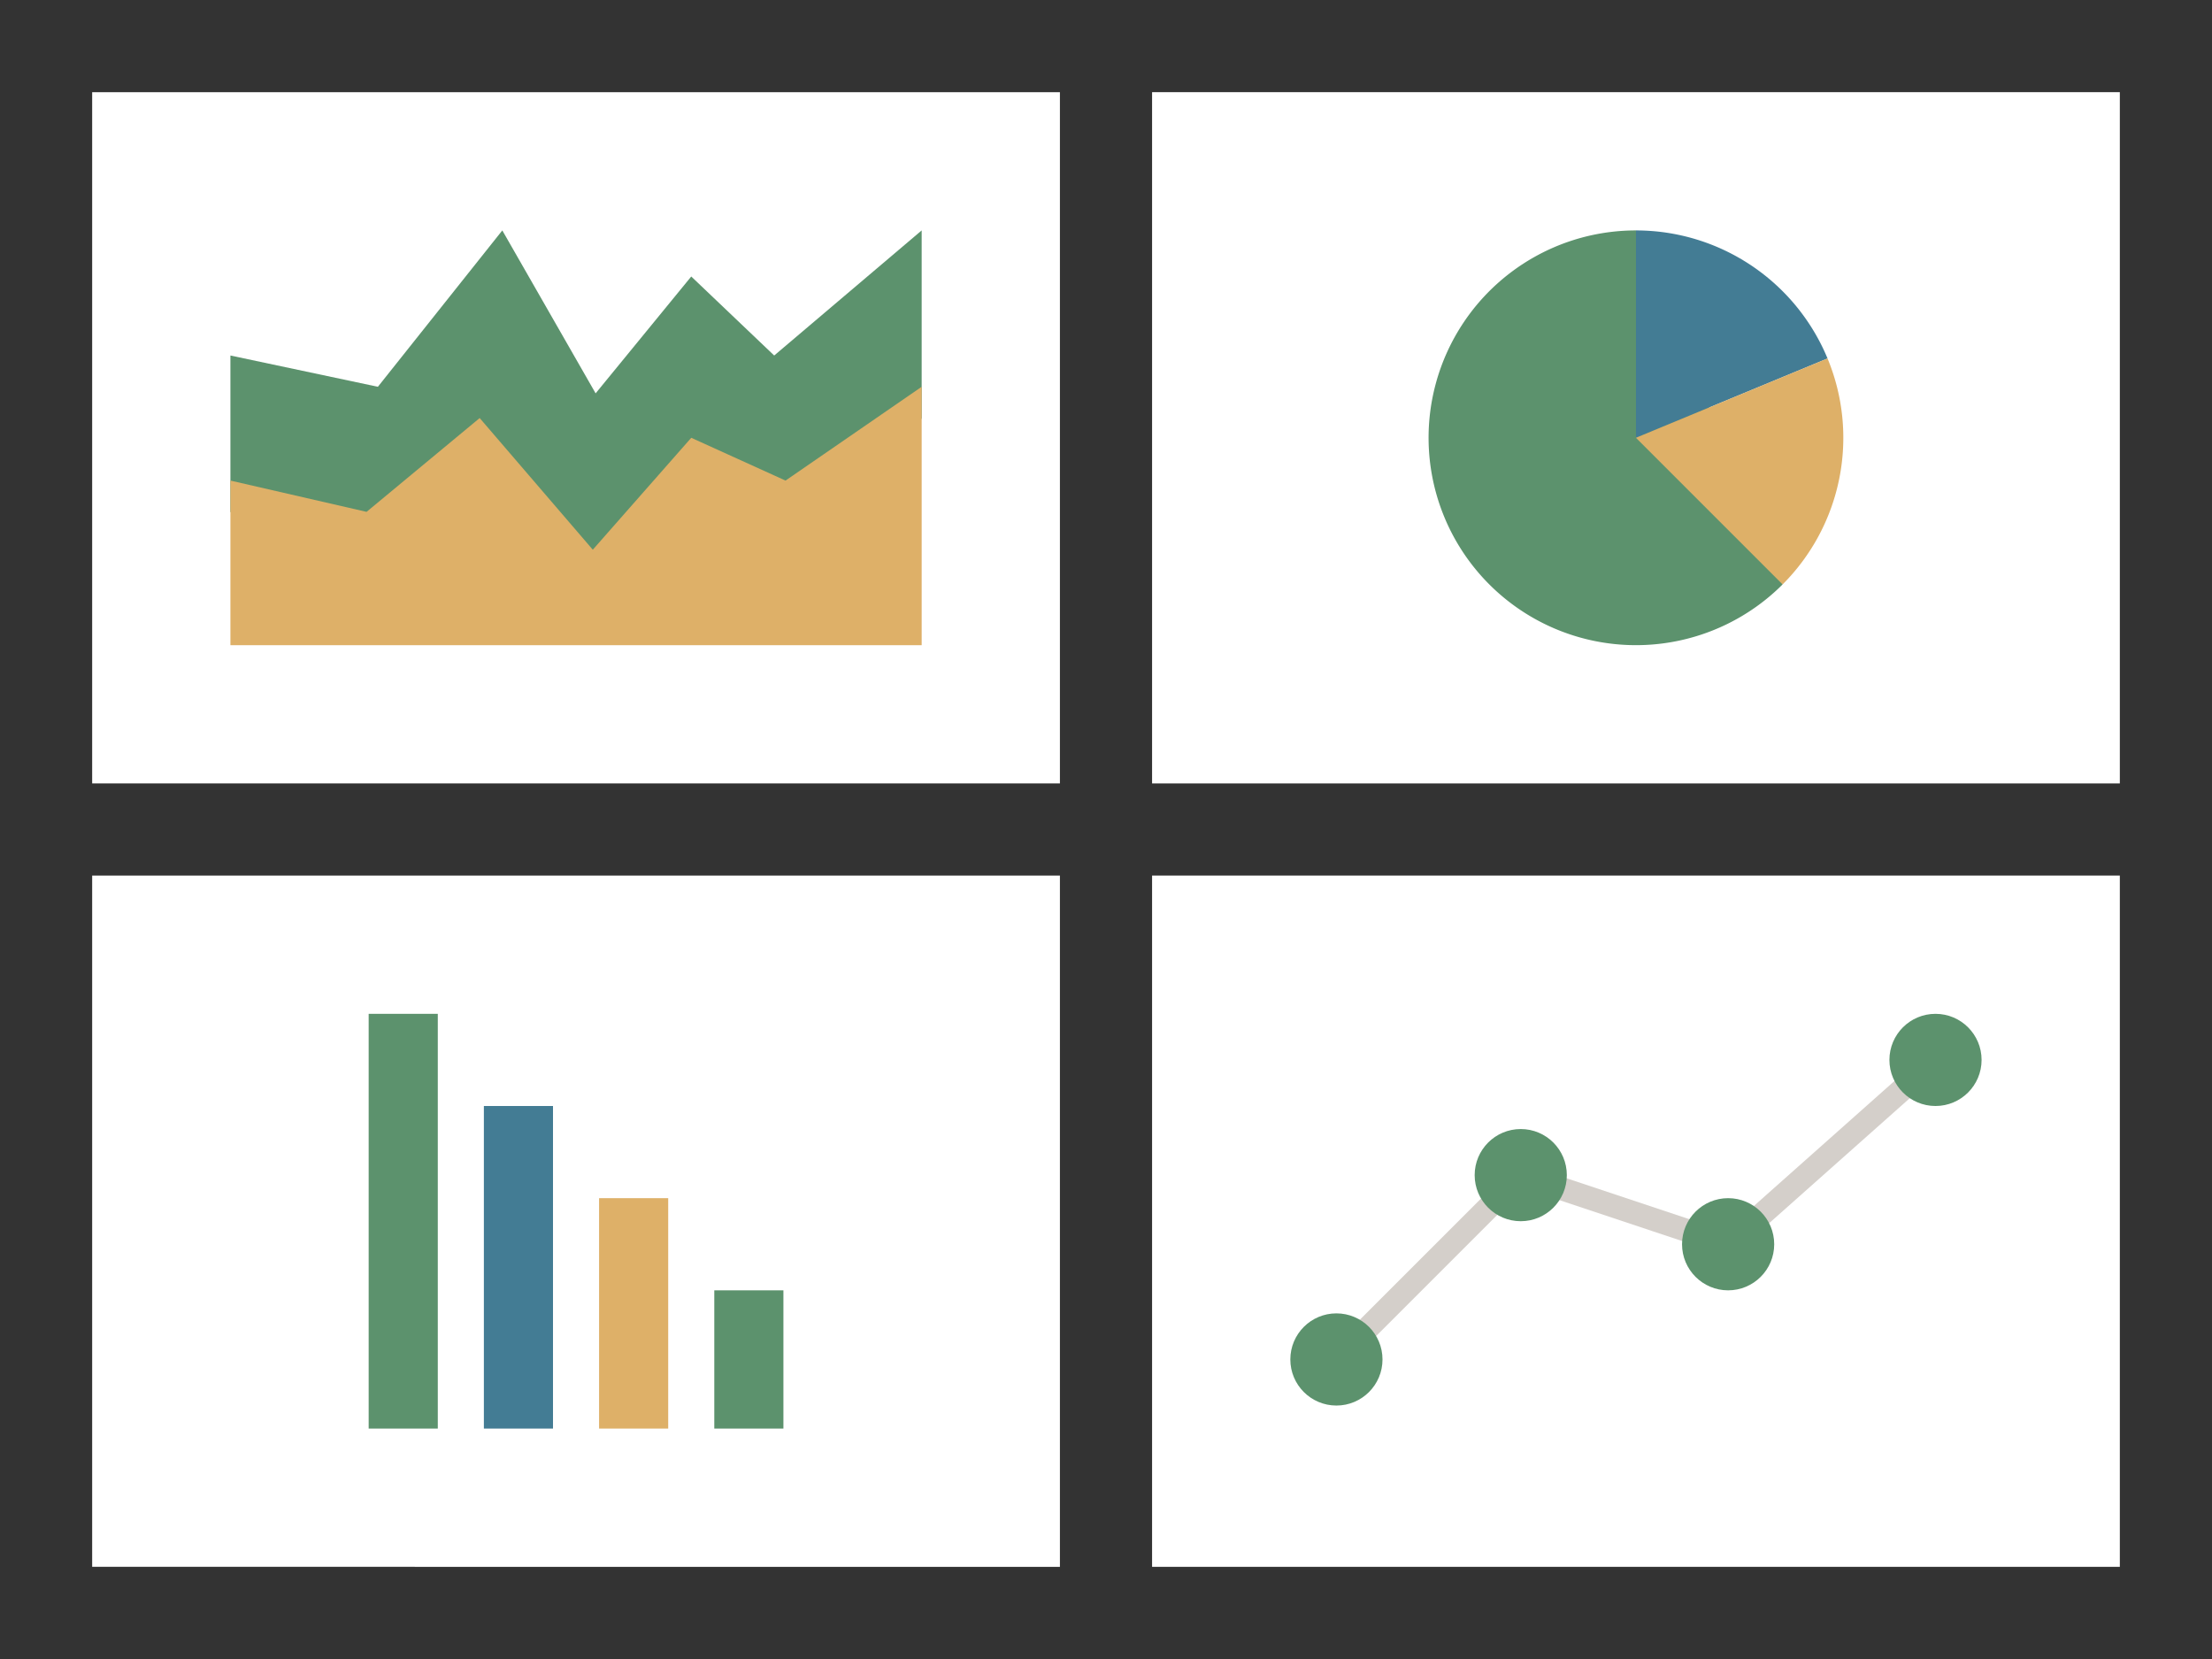
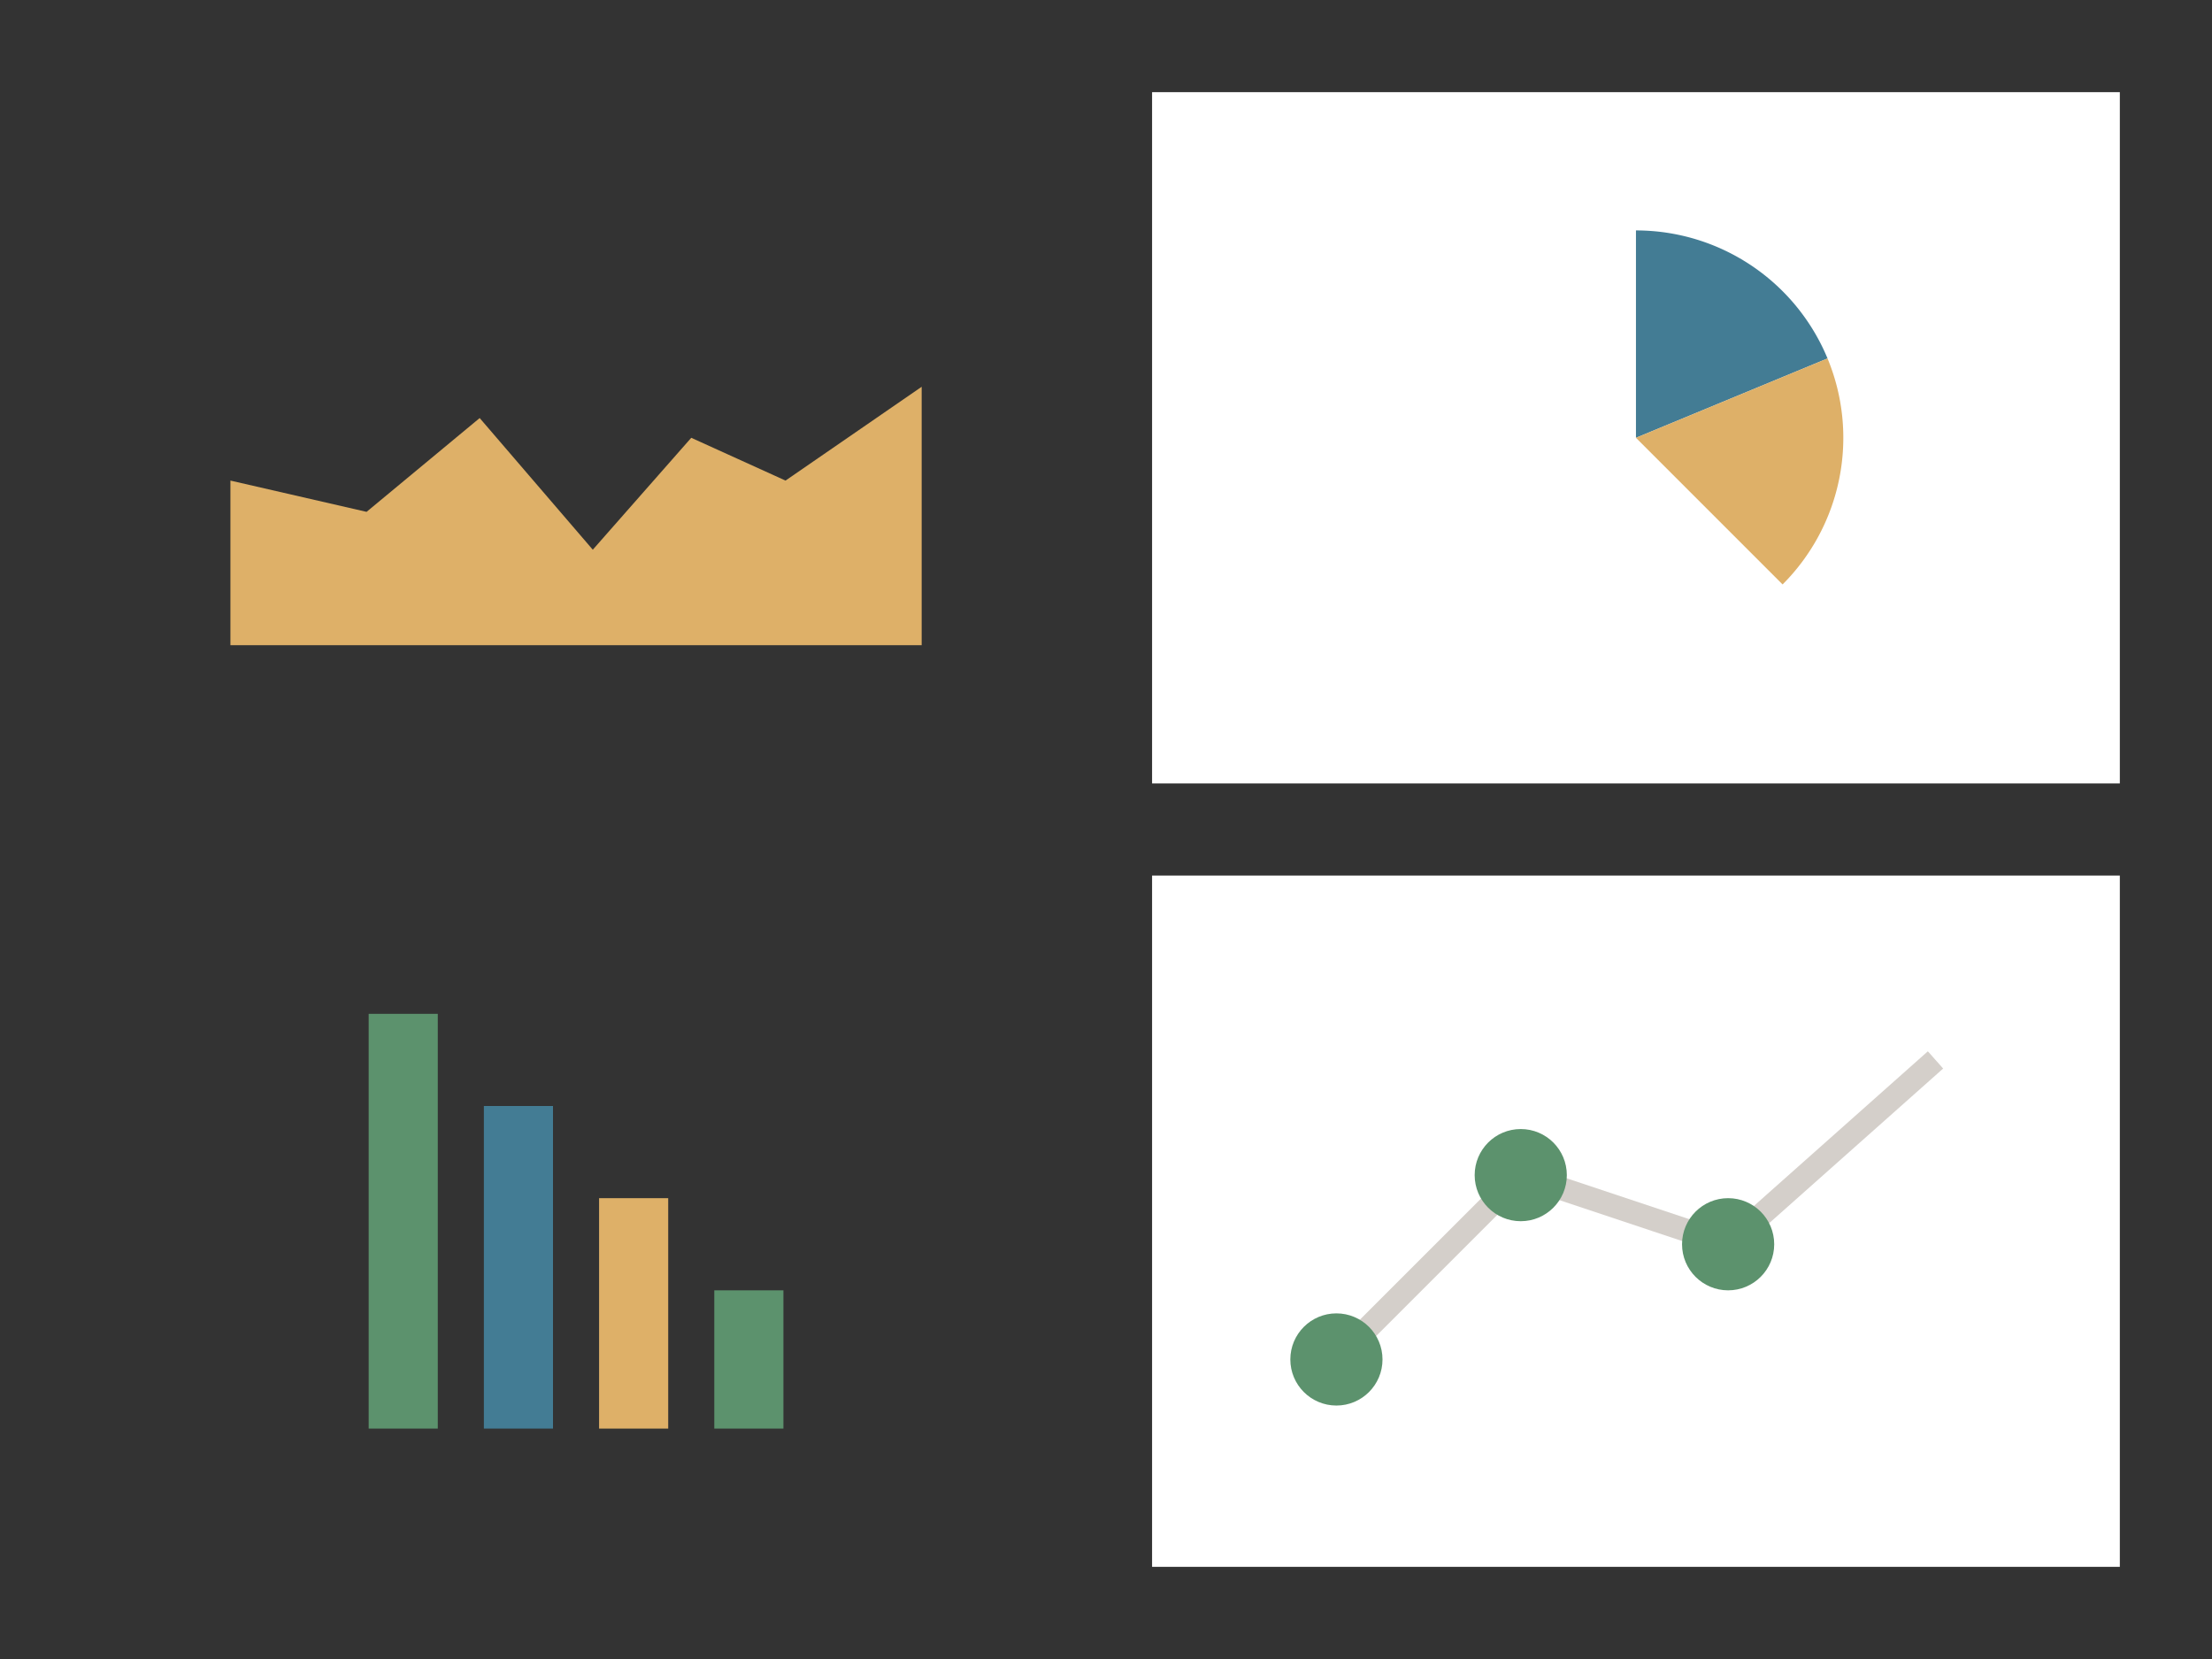
<svg xmlns="http://www.w3.org/2000/svg" width="96" height="72">
  <rect width="100%" height="100%" fill="#333333" stroke="none" />
-   <path fill="#fff" d="M4 4h42v30H4zm0 34h42v30H4z" />
  <path fill="#437c94" d="M21 48h3v14h-3z" />
  <path fill="#5c926d" d="M16 44h3v18h-3z" />
  <path fill="#deb068" d="M26 52h3v10h-3z" />
  <path fill="#5c926d" d="M31 56h3v6h-3z" />
  <path fill="#fff" d="M50 38h42v30H50z" />
-   <path fill="#5c926d" d="M33.6 15.429 30 12l-4.15 5.071L21.8 10l-5.4 6.786-6.4-1.357v6.785l3.7 4.072h22.6l3.7-8.143V10l-6.4 5.429z" />
  <path fill="#deb068" d="M34.091 20.857 30 19l-4.273 4.857-4.909-5.714-4.909 4.071L10 20.857V28h30V16.786l-5.909 4.071z" />
  <path fill="#fff" d="M50 4h42v30H50z" />
-   <path d="M71 10a9 9 0 1 0 6.364 15.364z" fill="#5c926d" />
  <path d="M79.314 15.556A9 9 0 0 0 71 10v9z" fill="#437c94" />
  <path d="M79.314 15.556 71 19l6.364 6.364a9 9 0 0 0 1.95-9.808z" fill="#deb068" />
  <path fill="#d4cfca" d="m58.354 59.354-.708-.708 8.219-8.218 9.019 3.007 8.784-7.809.664.748-9.216 8.191-8.981-2.993-7.781 7.782z" />
  <circle cx="75" cy="54" r="2" fill="#5c926d" />
-   <circle cx="84" cy="46" r="2" fill="#5c926d" />
  <circle cx="58" cy="59" r="2" fill="#5c926d" />
  <circle cx="66" cy="51" r="2" fill="#5c926d" />
</svg>